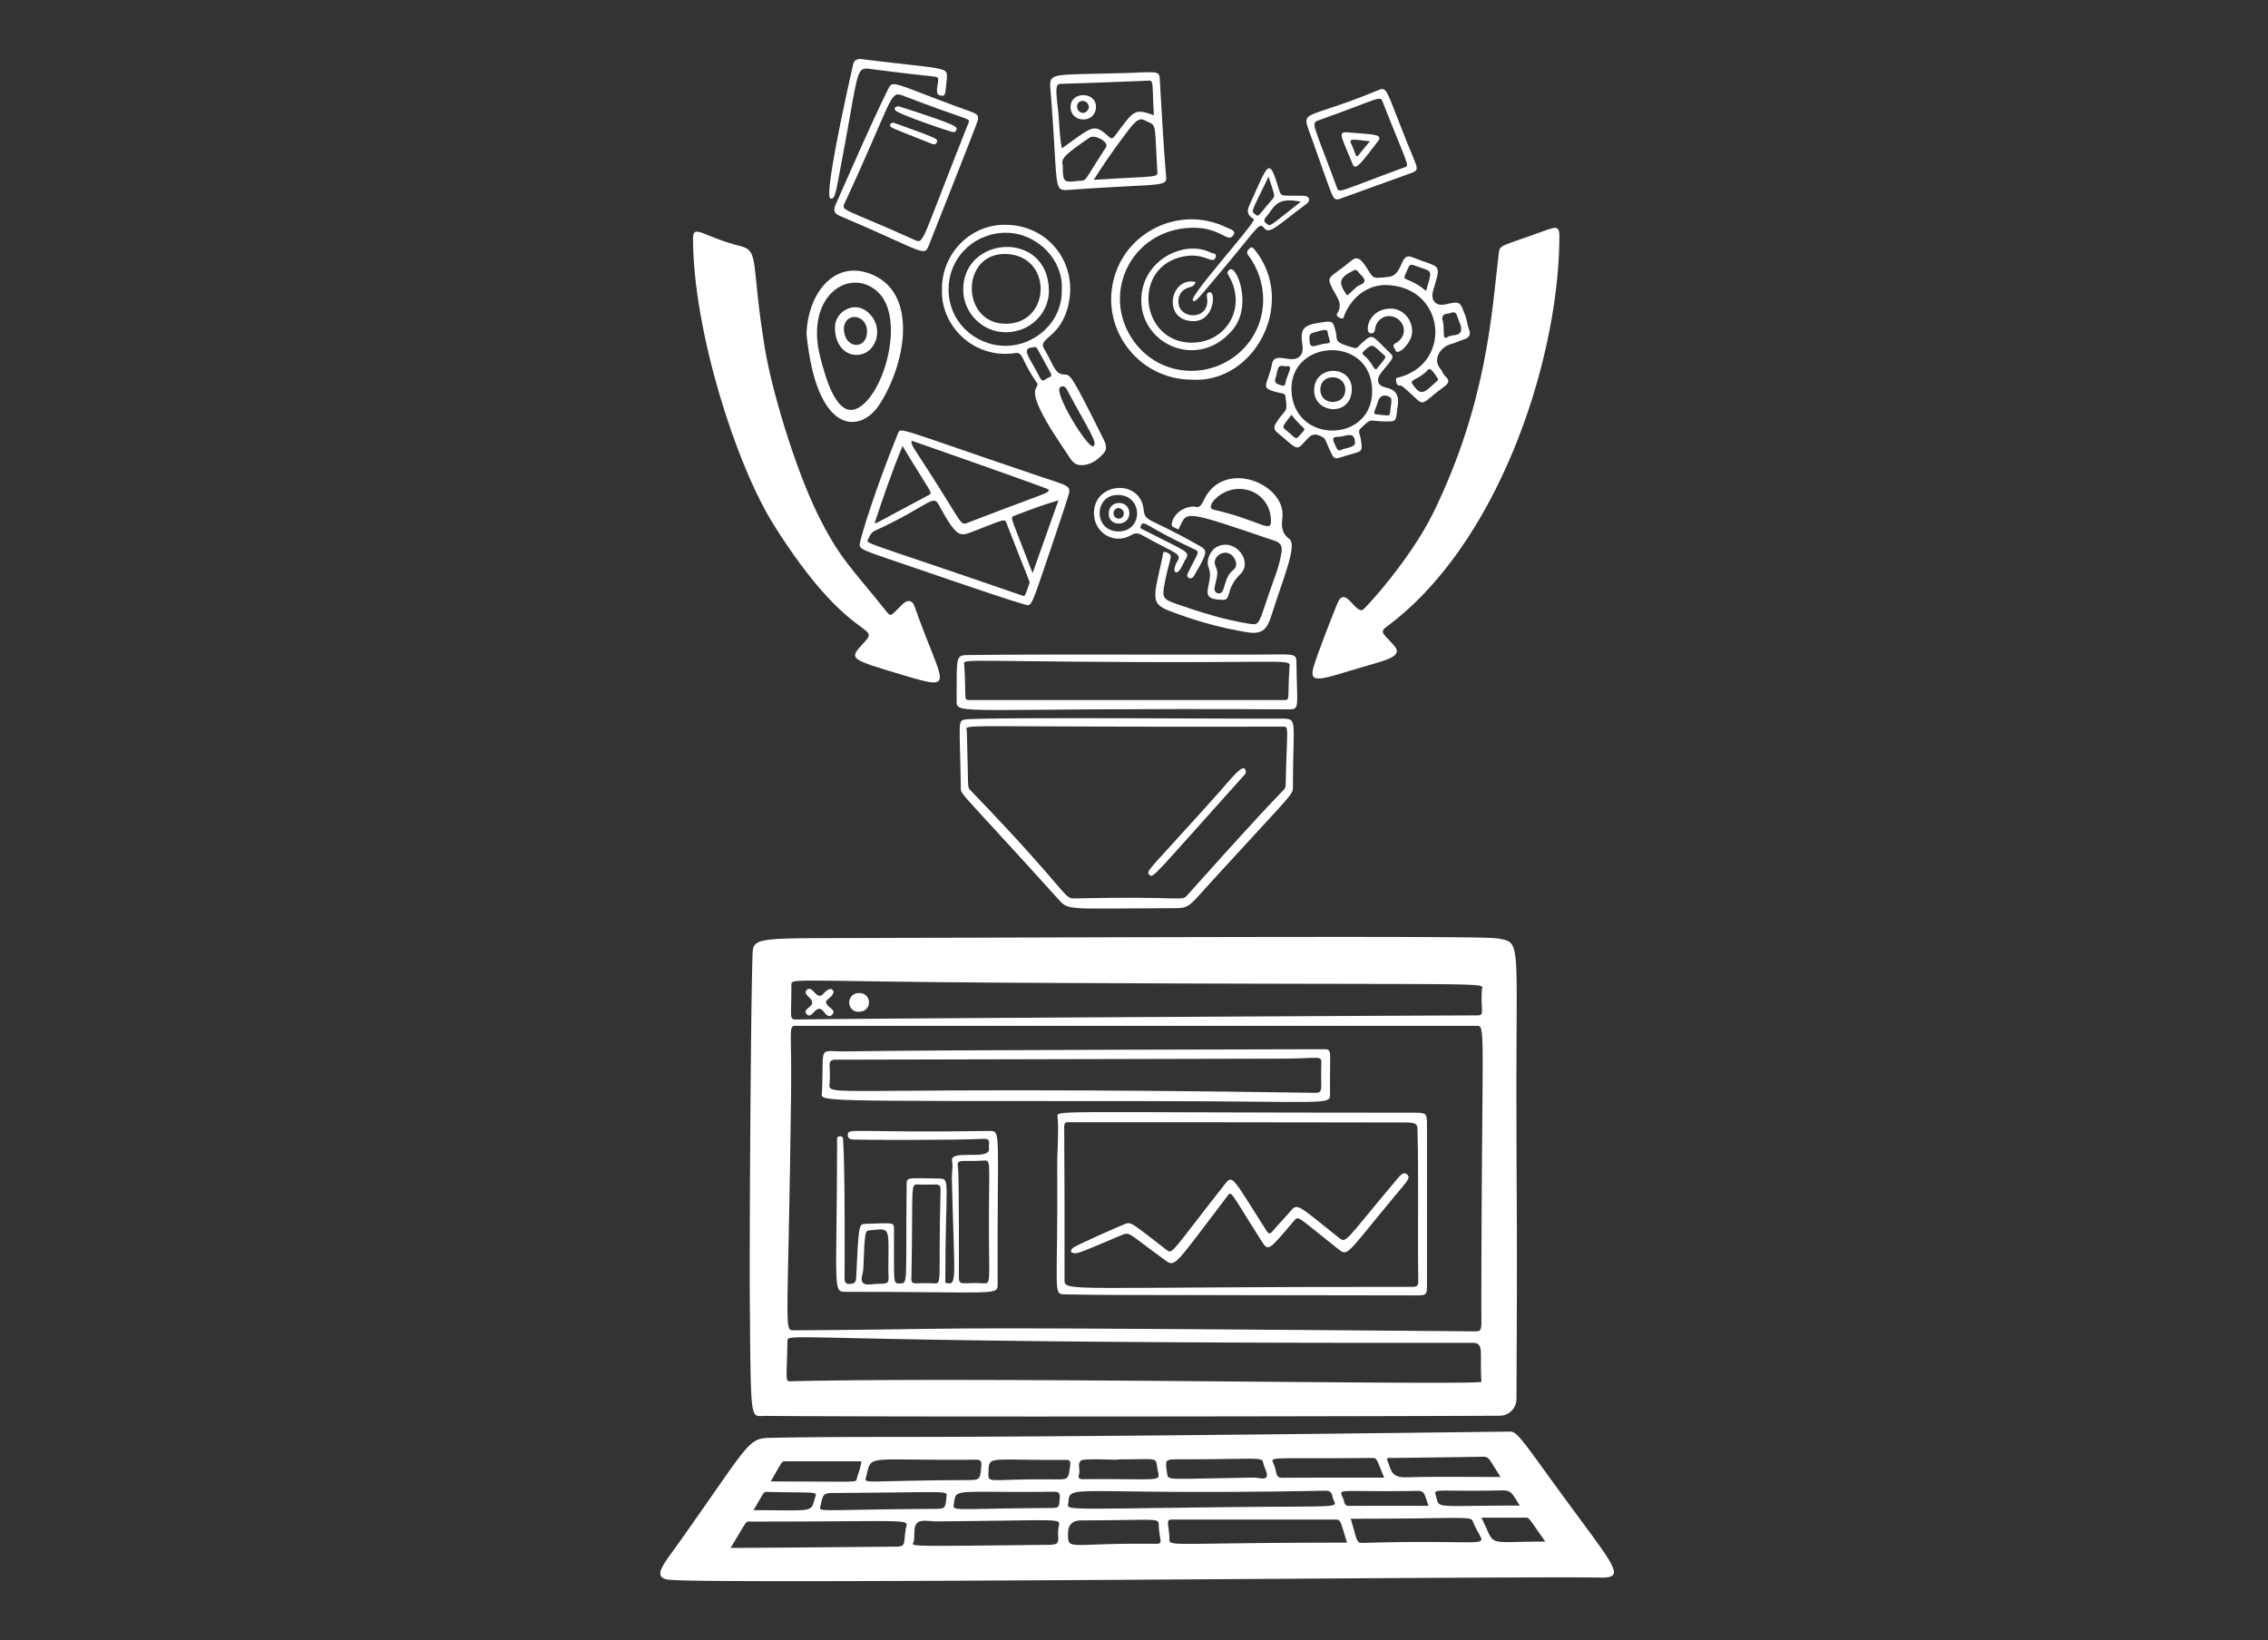
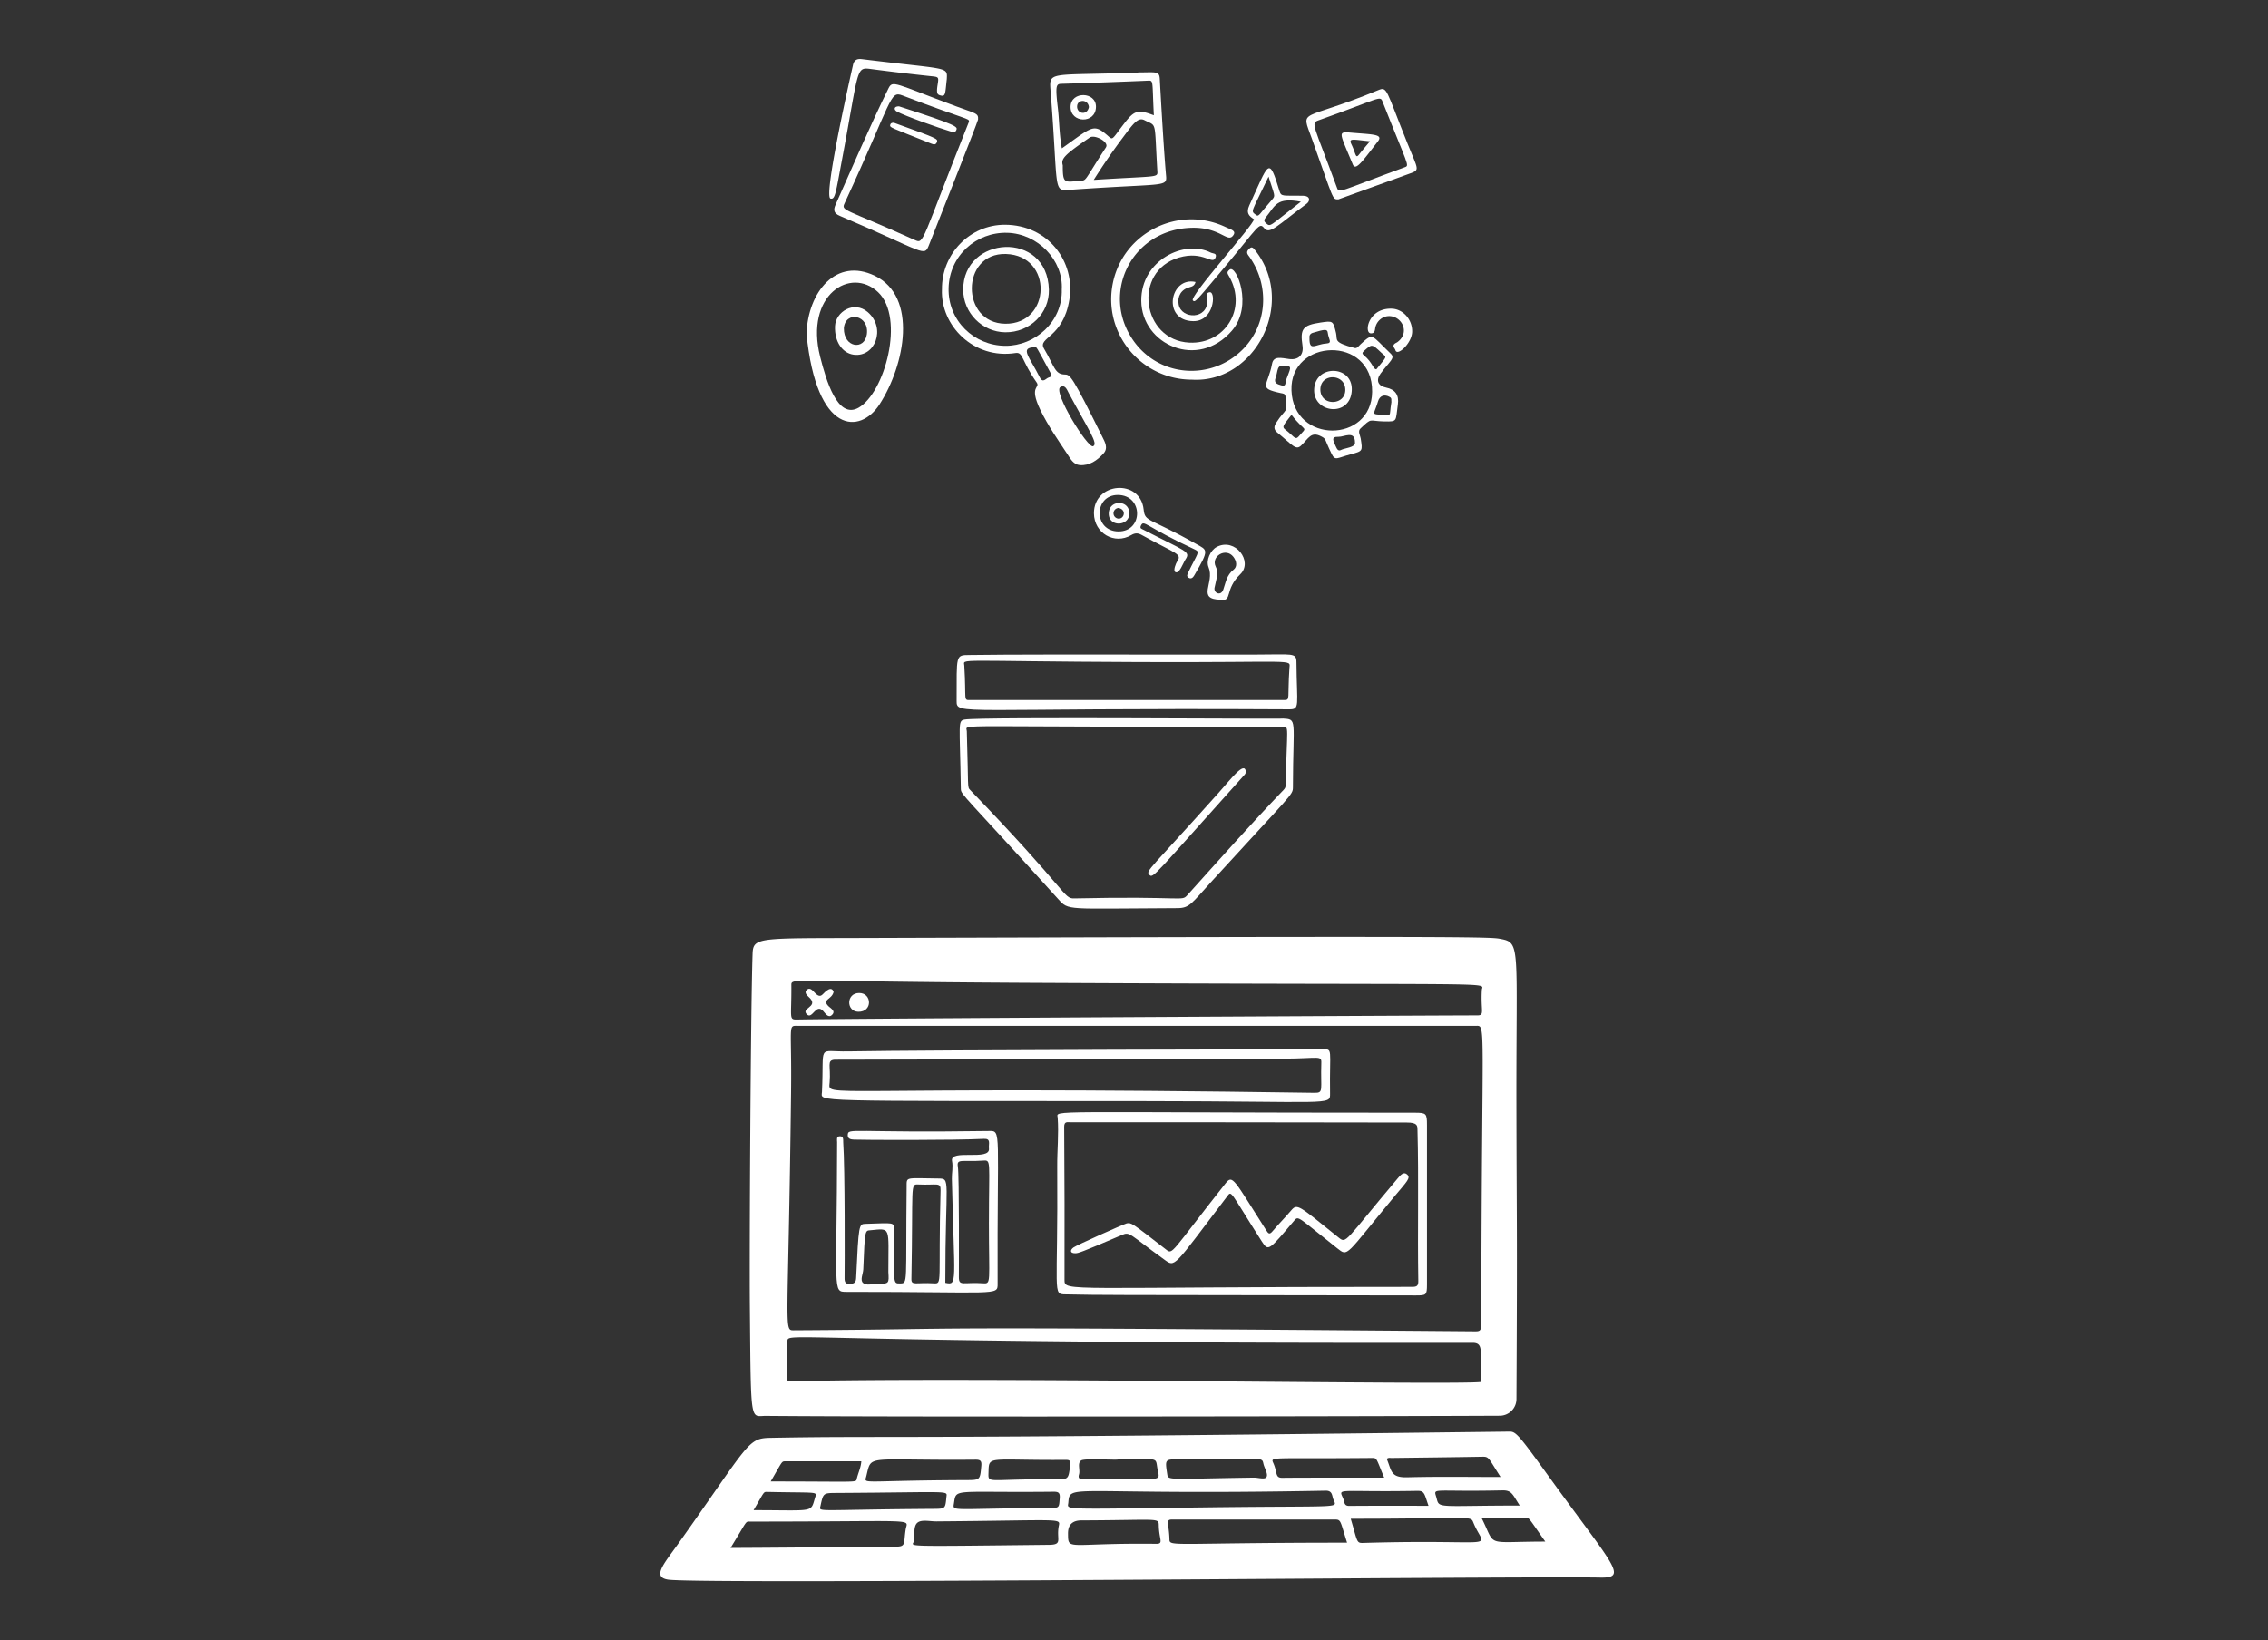
<svg xmlns="http://www.w3.org/2000/svg" width="365" height="264" fill="none">
  <rect width="100%" height="100%" fill="#333333" stroke="none" />
-   <path d="M145.378 108.674c-9.027-2.7-8.782-2.578-6.239-5.345 2.67-2.904-2.632.232-14.609-18.846-6.156-9.806-12.969-31.347-13.001-46.07-.005-2.495 1.726-.265 7.576 1.18 3.205.793 1.698 2.597 4.005 16.576 1.069 6.478 4.777 19.098 8.548 26.722 3.52 7.119 5.392 8.487 11.112 15.667.649.815.697.407 2.564-1.385.707-.68 1.495-.575 1.82.349 4.477 12.721 7.033 13.787-1.776 11.152ZM250.953 38.941c-.332 20.044-10.205 49.012-27.83 61.952-1.32.969-.132 1.314 1.38 3.204 1.306 1.632-1.805 2.245-5.284 3.284-6.475 1.933-8.612 2.851-7.852.088.587-2.138 3.246-8.845 3.876-10.373 1.173-2.843 2.695 1.343 3.976 1.123.354-.06 7.798-8.196 11.483-15.76 8.662-17.772 9.389-32.38 10.504-41.736.168-1.402.347-1.003 7.761-3.73 2.068-.76 2.021-.171 1.987 1.948h-.001Z" fill="#fff" />
-   <path d="M138.406 87.387c.013-.566 2.293-8.283 6.138-17.697.399-.98.207-.658 22.894 7.022 4.243 1.436 4.986 1.398 4.543 2.925-.442 1.528-3.655 11.024-4.312 12.932-1.783 5.177-1.772 5.032-2.821 4.71-3.283-1.01-2.741-.771-22.238-7.448-4.207-1.441-4.42-1.616-4.204-2.444Zm27.304 6.417c-.259-.986-.017.007-3.705-9.55-.342-.885-.271-.666-5.653 1.382-1.886.718-2.414.9-5.309-4.448-.913-1.687-1.639.283-10.255 4.243-.585.269-.796.751-1.024 1.275-.391.897-2.128-.118 24.446 9.045.849.292.603.462 1.5-1.947ZM146.741 70.94c-.26.512.368 1.246 2.542 4.618 5.637 8.738 5.224 9.053 6.403 8.599 13.15-5.069 13.078-4.702 13.08-5.358 0-.167-21.997-7.849-22.025-7.86Zm-5.985 13.265c.526-.03.039.078 8.671-4.5.813-.43.424-.225-4.176-7.914-1.707 4.115-3.113 8.233-4.495 12.414Zm25.423 8.04 4.163-11.712c-2.533.723-4.848 1.615-7.166 2.51-.682.264-.455.15 3.003 9.202ZM192.191 81.52c.849.334 1.182-.245 1.578-1.079 3.167-6.68 13.2-2.614 12.616 2.848-.142 1.321-.206 2.48 1.12 3.46 1.325.979-1.046 6.47-2.829 12.134-.698 2.218-1.32 3.312-3.984 2.88-4.32-.703-8.502-1.887-12.575-3.47-3.081-1.197-2.408-2.313-1.013-8.75.057-.259-.035-.905.549-.664 1.308.539.686.405-.195 4.869-.486 2.466-.359 2.681 1.98 3.494 3.774 1.31 7.576 2.51 11.537 3.14 2.023.321 1.342.318 4.372-8.027.41-1.13.702-2.28.892-3.466.148-.924-.102-1.508-1.058-1.833-14.58-4.961-14.107-4.798-15.297-2.336-.104.218-.131.643-.497.383-.311-.222-.925-.223-.813-.847.269-1.497 1.836-2.732 3.617-2.735Zm7.225-2.828c-3.094-.01-5.569 3.007-4.145 3.333 7.493 1.718 9.255 3.847 9.272 1.87.025-2.95-2.163-5.192-5.127-5.203Z" fill="#fff" />
  <path d="M176.055 82.635c-.039-5.059 7.471-5.64 7.999-.611.215 2.052.831 1.208 8.468 5.538 1.787 1.012 2.157.822-.321 5.045-.184.315-.461.638-.892.4-.407-.226-.223-.58-.08-.877 1.504-3.11 1.943-3.271 1.077-3.674-8.002-3.719-8.181-4.843-8.674-3.894-.264.51.098.555.372.697 6.929 3.572 7.647 3.475 6.769 4.8-.364.549-.972 2.37-1.615 2.022-.428-.231.134-1.476.241-1.633.938-1.361-.048-1.217-5.684-4.354-.59-.327-1.067-.32-1.654.03-2.713 1.607-5.981-.309-6.006-3.49Zm3.93 2.904c4.038.033 4.021-5.864-.083-5.872-3.902-.008-3.943 5.838.083 5.872ZM196.472 96.528c-4.008-.06-.934-2.717-1.972-5.227-.457-1.105.305-2.738 1.31-3.266 2.975-1.566 5.904 2.346 3.802 4.38-2.612 2.525-1.216 4.405-3.14 4.113Zm-1.008-1.94c-.174.864 1.01 1.425 1.405.305.394-1.12.538-2.337 1.636-3.182.659-.507.512-1.4-.011-2.082-1.208-1.576-3.669-.073-2.835 1.592.502 1.002.134 1.736-.195 3.367Z" fill="#fff" />
  <path d="M181.748 82.578c.048 2.162-3.285 2.293-3.312.131-.03-2.3 3.263-2.323 3.312-.131Zm-1.728-.817a.86.86 0 0 0-.016 1.717c.921.056 1.341-1.433.016-1.717ZM191.885 61.109c-8.315.023-14.46-7.579-12.776-15.595 1.707-8.125 10.637-12.528 18.147-8.96.785.371 1.705.565 1.259 1.26-.982 1.533-2.089-1.556-7.501-1.109-9.076.748-13.711 10.534-8.758 17.906 4.131 6.145 12.693 6.766 17.805 1.567 3.858-3.925 4.302-10.098 1.067-14.765-.283-.407-.688-.755-.169-1.289.356-.366.564-.425.927.024 6.916 8.535.067 21.533-10.001 20.963v-.002Z" fill="#fff" />
  <path d="M183.671 48.405c-.042-6.525 6.938-9.912 11.199-7.742.327.166 1.004.056.766.753-.476 1.39-1.902-1.142-5.931.049-7.48 2.214-5.93 13.324 1.71 13.683 5.728.269 9.317-5.418 6.438-10.584-.287-.514-.539-.735.059-1.184 1.031-.776 3.817 5.805.366 9.822-5.481 6.378-14.562 2.279-14.608-4.798l.001.001Z" fill="#fff" />
  <path d="M201.806 35.286c-.801-.51-1.313-.995-.744-2.237 3.157-6.891 3.108-8.039 4.856-2.28.282.93.584.676 3.799.736 1.144.021 1.19.826.549 1.303-4.714 3.504-5.932 4.986-6.802 3.927-.841-1.023-.83-.356-6.604 6.535-4.535 5.412-4.509 5.404-4.881 5.104-.723-.583 9.814-12.172 9.827-13.088Zm7.55-2.823c-3.982-.758-4.128.688-5.623 2.5-.249.302-.421.594-.019.935.809.686.417.613 5.642-3.435Zm-5.203-4.035c-2.794 5.891-2.925 5.468-2.043 6.15.49.38.462.005 2.663-2.515.517-.592.339-.568-.62-3.635Z" fill="#fff" />
  <path d="M192.407 45.387c-.147.579-.523.73-.967.844-1.318.334-2.011 1.459-1.749 2.797.466 2.381 4.699 2.427 4.605-.68-.016-.498-.308-1.272.41-1.31 1.007-.054.702 4.694-2.679 4.653-5.069-.062-3.761-7.24.38-6.304ZM206.38 115.645c2.479.156 1.723-.061 1.696 11.068-.003 1.269-.116.956-12.961 15.021-3.426 3.75-3.656 4.429-5.668 4.435-18.062.061-17.406.464-19.177-1.494-15.081-16.678-15.622-16.746-15.637-17.681-.166-10.713-.528-10.958.619-11.176 2.523-.476 53.522-.023 51.13-.174l-.002.001Zm-50.785 2.042c.287 9.17.038 8.947.541 9.467 15.829 16.391 14.983 17.488 16.721 17.449 17.746-.395 17.267.538 18.209-.507 5.124-5.695 10.203-11.433 15.511-16.963.231-.241.326-.448.333-.771.2-9.434.587-9.409-.431-9.406-54.648.127-50.925-.565-50.884.731ZM153.955 112.781c.025-7.417-.222-7.327 2.085-7.353 8.46-.093 9.539-.073 46.022-.067 5.963 0 6.567-.351 6.582 1.208.061 7.051.61 7.612-1.166 7.602-53.55-.298-53.531 1.056-53.523-1.39Zm29.541-6.217c-30.276-.119-28.379-.638-28.304.587.339 5.574-.2 5.54.925 5.527h50.527c1.056-.003.536-.18.869-5.146.102-1.521 1.269-.868-24.017-.968Z" fill="#fff" />
  <path d="M200.504 124.18c.002.359-.218.526-.395.723-14.518 16.139-14.515 16.559-15.157 15.883-.603-.635.093-.801 11.134-13.148 2.066-2.311 4.184-5.17 4.418-3.458ZM151.596 46.579c-.067-5.669 4.468-10.436 10.17-10.404 6.873.039 11.315 5.883 10.335 12.042-.995 6.247-5.174 6.05-4.085 7.891 1.675 2.833 1.72 4.152 3.356 4.174.892.012 1.186.28 6.028 10.022.415.836 1.002 1.815.182 2.7-1.01 1.09-2.229 1.981-3.815 1.854-.989-.08-1.482-.988-1.966-1.723-1.538-2.333-3.148-4.623-4.369-7.15-1.941-4.018.083-3.456-.616-4.453-2.434-3.473-2.146-4.903-3.37-4.712-6.729 1.053-12.101-4.402-11.852-10.24l.002-.001Zm19.28.026c.279-4.736-3.869-8.996-8.753-9.135-5.007-.141-9.337 3.674-9.46 8.91-.123 5.236 4.097 9.26 9.148 9.28 4.772.02 9.208-3.879 9.066-9.055h-.001Zm1.115 16.647c-.262-.487-.572-1.415-1.351-.943-1.221.738 4.436 9.929 5.286 9.512.85-.416-.671-2.503-3.935-8.569Zm-5.564-7.358c-2.313.102-.786 1.468.918 4.856.506 1.005.984.122 1.444.008.61-.152.374-.569.174-.933-2.257-4.108-2.128-4.123-2.535-3.93l-.001-.002Z" fill="#fff" />
  <path d="M155.014 46.656c-.05-8.73 13.539-9.67 13.791-.038.098 3.756-3.031 6.915-7.033 6.864-3.702-.047-6.737-3.126-6.758-6.826Zm6.766 5.452c7.423.091 7.729-11.008.105-11.227-7.284-.212-7.309 11.138-.105 11.227ZM222.78 67.834c-2.567-.049-1.908-.678-3.839 1.143-.472.444-.038 1.088.043 1.61.317 2.028.349 2.022-1.648 2.548-2.178.576-2.456 1.093-3.038-.094-1.196-2.438-.817-2.36-1.684-2.807-1.626-.841-2.021.332-3.218 1.479-.862.825-1.373-.08-3.866-2.116-.562-.459-.515-.97-.177-1.503 1.655-2.604 1.904-1.366 1.519-4.307-.059-.45-.405-.442-.734-.512-3.799-.83-2.107-1.07-1.42-4.726.241-1.286 1.42-.946 2.751-.764 1.5.206 2.375-.669 2.148-2.15-.414-2.703.046-3.293 2.89-3.716 2.039-.302 2.031-.3 2.51 1.688.268 1.107-.545 1.479 2.993 2.407.402.106.68-.353.972-.62 2.075-1.895 1.628-1.526 4.804 1.5.804.766-.015 1.092-1.6 3.235-.795 1.075-.426 1.993.879 2.254 1.483.297 2.117 1.205 1.9 2.722-.391 2.727.002 2.77-2.184 2.727l-.001.002Zm-14.938-5c.296 8.659 12.898 8.512 12.983.228.094-9.201-13.27-8.586-12.983-.227Zm13.665-3.4c1.854-2.3 1.687-1.824.81-2.653-1.539-1.456-1.529-1.428-2.769-.326-.349.31-.37.466-.029.75 1.424 1.19 1.449 2.248 1.987 2.229h.001Zm-13.659 7.328c-1.216 1.608-1.651 1.9-.983 2.4 1.275.955 1.575 1.746 2.117 1.112 1.571-1.834 1.142-.498-1.134-3.512Zm2.893-12.358c-.038 2.226.898 1.01 2.717.885 1.046-.072.344-.678.228-1.72-.066-.614-.428-.608-2.438.007-.399.123-.567.437-.507.828Zm13.186 10.325c-.056-.308.108-.61-.254-.82-.874-.509-1.647-.22-1.915.723-.414 1.451-.954 1.991-.26 2.058 2.81.271 1.964.59 2.428-1.961h.001Zm-5.861 6.537c.01-2.058-1.725-.928-2.679-.956-1.211-.036-.854.6-.372 1.633.161.346.359.724.815.475.525-.287 2.317-.403 2.236-1.152Zm-11.353-12.312c-1.275-.392-1.031.83-1.42 1.838-.351.91.316 1.044.913 1.23.804.252.624-.428.753-.81.596-1.747 1.223-2.445-.246-2.258Z" fill="#fff" />
-   <path d="M222.652 45.874c-2.59.177-4.949 1.728-6.271 4.782-.111.257-.069.772-.608.567-.343-.13-.83-.382-.576-.769.998-1.518-.043-2.617-.664-3.812-1.23-2.369-.647-1.71 3.022-4.741 1.144-.943 1.831.317 2.995 2.151.309.489.639.64.929.66.132.01 2.132-.034 2.694-.343 1.667-.914 1.25-3.74 3.122-2.974 4.61 1.887 4.702.72 3.338 5.423-.442 1.527.456 2.521 1.977 2.174 2.377-.542 2.331-.525 3.215 1.823.284.755.322 1.548.621 2.296.263.664.031 1.226-.739 1.48-.79.258-1.548.62-2.346.84-1.343.372-2.907 2.276-1.592 3.871.315.383.461.925.82 1.244.867.769.474 1.224-.257 1.749-2.956 2.117-3.091 3.107-4.278 2.01-2.463-2.276-2.413-2.237-2.757-2.244-.576-.013-.586-.484-.632-.86-.062-.5.389-.43.691-.517 8.579-2.472 7.13-14.94-2.705-14.811l.001.001Zm6.856.957c.927-3.239 1.091-3.099-.884-3.759-2.057-.686-1.549-.79-2.457 1.09-.567 1.174.523.324 3.341 2.669Zm2.593 4.5c.548 1.543-.167 3.609.9 2.901.699-.463 2.033-.01 2.148-1.163.072-.723-.452-1.495-.667-2.256-.164-.581-.572-.636-.994-.444-.493.225-1.366-.064-1.387.962Zm-15.298-3.761c.52-.472 1-.885 1.454-1.324.455-.438 1.394-.487 1.334-1.128-.05-.517-.746-.956-1.103-1.466-.22-.315-.408-.238-.67-.107-2.338 1.171-2.531 1.904-1.015 4.025Zm13.039 11.921c-1.543 1.71-3.092 1.54-2.515 2.36 1.104 1.573 1.615 1.634 3.017.309 1.036-.98 1.256-.92 1.015-1.287-.474-.723-1.141-1.8-1.518-1.382h.001Z" fill="#fff" />
  <path d="M227.264 53.391c-.033 1.862-2.409 4.023-2.692 2.974-.091-.335-.594-.668-.095-1.056.131-.102.295-.157.429-.256 2.159-1.61.57-4.376-1.577-4.161-1.005.1-1.888.95-2.023 2.01-.059.458-.169.774-.708.747-1.101-.052-.428-4.108 3.413-3.964 1.757.066 3.29 1.706 3.253 3.706ZM217.548 62.786c-.164 4.43-6.256 3.777-6.053-.15.207-4.018 6.202-3.87 6.053.15Zm-1.042-.005c.032-2.687-4.01-2.77-4.013-.083-.002 2.687 3.983 2.623 4.013.083ZM183.134 11.656c2.845 0 3.444-.265 3.515 1.025.229 4.143.651 11.499 1.015 15.632.164 1.867-.379 1.162-15.423 2.234-2.851.203-1.884.38-3.146-15.627-.285-3.617-.621-2.702 14.04-3.238l-.001-.026Zm2.561 6.896c-.297-5.696.003-5.613-1.028-5.564-2.005.096-11.14.436-13.794.5-.869.021-1.077.137-.63 3.882.254 2.13.217 4.295.648 6.507 4.82-3.423 5.059-4.014 7.204-2.194 1.105.937.653 1.002 2.893-1.89 1.581-2.04 2.159-2.201 4.707-1.24v-.001Zm-9.673 10.4c10.321-.665 10.303-.304 10.236-1.403-.505-8.337-.013-7.15-2.066-8.2-1.036-.531-1.773.492-3.53 2.853a100.495 100.495 0 0 0-4.64 6.75Zm-4.987-2.355c0 2.874.204 2.764 2.562 2.518 1.395-.146.572.469 4.227-5.151.129-.198.284-.375.236-.63-.149-.79-2.004-1.667-2.684-1.2-4.088 2.807-4.654 3.402-4.341 4.463Z" fill="#fff" />
  <path d="M176.38 17.201c-.038 2.79-4.162 2.644-4.086-.048.071-2.51 4.12-2.42 4.086.048Zm-1.133.033c-.139-1.31-1.851-1.28-1.905-.131-.056 1.197 1.602 1.58 1.905.131ZM129.795 53.758c.225-6.818 4.809-12.383 11.016-9.358 6.882 3.354 4.892 14.258.736 20.687-3.102 4.8-10.137 4.972-11.752-11.33Zm11.525-6.725c-4.413-4.184-11.847.424-9.328 10.39.943 3.729 2.781 10.108 6.164 8.21 4.23-2.372 7.525-14.464 3.164-18.6Z" fill="#fff" />
  <path d="M134.384 52.502c.089-2.315 3.06-4.19 5.289-2.248 2.974 2.59 1.154 7.327-2.312 6.834-1.734-.246-3.078-2-2.977-4.587Zm1.423.327c-.03 3.182 3.325 3.569 3.697.992.451-3.126-3.451-3.895-3.697-.992ZM157.405 19.242c-.089.517-7.36 18.828-7.861 20.098-.845 2.14-.428 1.346-14.385-4.592-.941-.401-1.085-.905-.695-1.78 2.796-6.259 5.485-12.567 8.512-18.72.687-1.396.93-.833 10.89 2.864 3.185 1.182 3.622 1.09 3.539 2.13Zm-1.461.34c.018-.586-.146-.176-10.719-4.219-2.046-.782-1.558.63-9.288 17.328-.6 1.294-.21.762 11.276 5.933 1.548.697.955.436 8.731-19.041Z" fill="#fff" />
  <path d="M152.373 12.743c-.246 2.125-.166 2.815-.895 2.649-.576-.133-.826-.223-.592-1.7.215-1.355.212-1.294-1.197-1.443a395.814 395.814 0 0 1-9.216-1.095c-2.818-.364-2.098-.72-4.913 14.275-1.072 5.707-1.144 6.7-1.897 6.531-1.249-.282 3.588-21.372 3.595-21.402.163-.906.659-1.136 1.466-1.037 14 1.736 13.746 1.136 13.649 3.223v-.001Z" fill="#fff" />
  <path d="M144.677 17.116c9.537 3.067 9.432 3.287 9.237 3.812-.2.541-.715.284-1.13.166-1.415-.402-7.191-2.43-8.471-3.156-.456-.259-.507-.828.364-.822ZM143.844 19.754c7.171 2.585 7.115 2.585 6.93 3.123-.166.488-.549.378-.908.234-6.641-2.664-6.739-2.549-6.587-3.065.062-.208.249-.297.565-.292ZM215.396 32.089c-1.024-.013-.663.29-4.262-9.74-1.828-5.095-1.923-2.617 10.643-7.823 1.51-.626 1.205-.223 4.738 8.576 1.693 4.214 2.047 4.222.447 4.804l-11.565 4.181-.001.002Zm7.101-15.74c-.404-1.025-.404-.505-10.287 3.015-1.326.472-.832.544 2.941 10.815.37 1.01.2.666 10.932-3.266.793-.291.515-.176-3.586-10.563Z" fill="#fff" />
  <path d="M216.734 21.287c-1.351.036-1.01.397.977 5.179.46 1.106 1.529-.473 4.043-3.718.951-1.228-1.034-1.087-5.02-1.46Zm2.041 3.512c-.649.839-.506.054-1.278-1.558-.504-1.056.205-.777 2.982-.5-.654.784-1.199 1.405-1.704 2.058ZM123.292 227.896c-2.564-.024-2.44 1.805-2.615-17.777-.08-8.93.127-47.669.439-56.594.094-2.705.925-2.493 17.976-2.548 101.936-.327 100.812-.145 102.489.169 3.183.599 2.416 1.405 2.464 26.969.038 19.897.156 17.585.007 47.073a2.697 2.697 0 0 1-2.683 2.683c-15.752.084-95.197.229-118.075.025h-.002Zm114.148-13.609c1.189.009.948-.33.956-4.448.084-44.999.759-44.743-.79-44.727h-109.41c-1.398-.019-.763.192-.887 10.694-.456 38.323-1.213 38.323.412 38.313 33.978-.196 9.382-.657 109.718.169l.001-.001Zm-110.714 1.608c-.109 6.429-.428 6.452.592 6.427 29.729-.725 108.562.674 111.093.102-.302-4.736.511-6.292-1.43-6.29-110.296.157-110.228-1.905-110.256-.241l.001.002Zm111.011-52.46c1.265 0 .539-.678.742-4.105.08-1.343 4.854-.74-73.219-1.141-37.91-.194-37.912-.862-37.903.367.041 5.39-.461 5.569.97 5.54 8.739-.175 104.68-.664 109.412-.661h-.002ZM242.936 230.423c1.002-.012 1.466.5 6.084 6.901 10.556 14.635 13.149 16.688 8.506 16.596-13.011-.259-144.883 1.128-150.012.329-2.63-.41-.639-2.579 1.639-5.787 11.546-16.257 11.123-16.963 14.858-17.033 19.764-.368 14.588.279 118.926-1.005l-.001-.001Zm-125.364 18.718c1.642.029 26.511-.198 26.545-.198 1.747 0 1.272-.487 1.643-2.802.287-1.787 2.497-1.231-25.051-1.233-.784 0-.372-.273-3.137 4.233Zm77.491-6.531c21.659-.262 20.061.214 19.5-1.331-.211-.579-.129-1.365-1.228-1.342-41.456.795-41.142-1.257-41.405 1.928-.1 1.205-1.72 1.047 23.133.745Zm21.728 5.69c-1.128-3.538-.948-3.73-1.992-3.721h-26.2c-1.087 0-.457.708-.397 3.138.031 1.297-.013.583 28.589.583Zm-47.999.349c2.307-.025 1.195-.828 1.592-2.972.255-1.379.868-.961-19.677-.8-1.031.008-2.343-.325-3.017.177-.746.554-.446 1.974-.619 3.012-.145.879-2.928.851 21.721.581v.002Zm48.586-4.201c1.098 3.684.905 3.924 1.972 3.893 22.661-.671 19.656 1.392 17.772-3.256-.482-1.189.018-.635-19.744-.635v-.002Zm-61.862-6.217c2.231-.008 2.205-.021 2.411-2.261.069-.751-.075-1.031-.916-1.023-17.985.162-16.681-.97-17.601 2.689-.334 1.329-1.01.657 16.106.595Zm30.524 10.255c1.295.016.498-.659.447-2.963-.029-1.27.054-.847-12.449-.806-1.453.005-2.171.714-2.157 2.128.03 2.845-.169 1.468 14.161 1.64l-.002.001Zm36.721-10.652c-1.275-3.038-1.123-3.172-1.936-3.164-16.621.157-16.39-.287-15.883.874.674 1.543.233 2.344 1.463 2.32 2.156-.04 16.356-.03 16.356-.03Zm18.731-.105c-1.99-3.099-1.822-3.279-2.955-3.258-4.86.087-9.725.14-14.588.201-.241.002-.52-.092-.771.155.795 1.875.579 3.023 3.3 2.952 4.953-.131 9.914-.048 15.016-.048l-.002-.002Zm-91.24 5.133c1.9-.012 1.88-.034 2.061-1.915.105-1.088.916-.752-17.713-.646-2.128.012-2.111.018-2.559 2.102-.225 1.049-.925.583 18.211.459Zm51.538-5.031c.715-.01 1.8.378 2.049-.123.249-.5-.354-1.398-.518-2.135-.257-1.157-.03-.687-13.51-.685-2.352 0-2.328-.021-1.969 2.36.161 1.072-.032.789 13.949.582l-.001.001Zm-32.881 4.892c1.584-.008 1.526-.021 1.639-1.615.061-.884-.252-1.014-1.042-1.005-16.172.176-15.605-.622-15.98 1.851-.215 1.415-.633.843 15.383.769Zm-44.881-4.273c13.857 0 13.712.213 13.844-.375.216-.961.678-1.862.742-2.866h-12.222c-.635 0-.452-.029-2.364 3.241Zm45.601-.336c2.366.024 2.311.021 2.599-2.296.104-.825-.195-.84-.828-.836-12.665.081-12.225-.779-12.318 2.097-.059 1.814-.088.929 10.547 1.035Zm10.32-3.214c0 .161-5.348-.223-5.953.174-.664.436-.126 1.487-.346 2.243-.187.64.094.771.707.766 13.286-.109 12.319.592 11.917-1.661-.355-1.99.366-1.522-6.325-1.522Zm49.947 7.466c-.672-1.916-.626-2.424-1.795-2.403-13.443.241-12.662-.601-11.884 1.364.169.425.065 1.063.908 1.056 4.223-.038 8.445-.017 12.771-.017Zm8.514 1.912c2.454 4.846.284 3.848 10.281 3.848-2.63-3.716-2.564-3.86-3.153-3.856-2.32.012-4.642.008-7.128.008Zm6.169-1.95c-1.171-1.803-1.264-2.476-2.823-2.441-11.889.268-11.014-.579-10.542 1.334.399 1.623.359 1.107 13.365 1.107Zm-123.308.744c10.03 0 9.122.476 9.928-2.103.292-.935.364-.663-7.595-.833-.807-.017-.492-.18-2.333 2.936Z" fill="#fff" />
  <path d="M132.284 175.758c.373-7.94-.874-6.431 4.195-6.53 12.473-.245 76.234-.349 76.27-.349 1.843-.002 1.197-.217 1.302 7.153.028 1.934.035 1.217-29.804 1.197-54.822-.036-52.039.151-51.963-1.471Zm79.257.137c1.548.023.959-.456 1.104-4.831.041-1.222-.436-.703-5.907-.669-3.909.025-72.286.156-72.431.169-1.297.113-.577.964-.788 3.649-.208 2.651-2.459.469 78.022 1.682ZM227.679 179.096c1.866 0 1.971.113 1.971 1.977v25.71c-.005 1.672-.112 1.723-1.805 1.72-56.245-.08-48.527-.038-56.36-.166-2.159-.036-1.195.074-1.341-20.554-.019-2.628.264-5.253.074-7.881-.094-1.315-3.091-.81 57.459-.806h.002Zm-55.417 1.533c-.506 0-1.005-.161-.997.751.063 8.201.069 16.406.051 24.606-.004 2.018-.021 1.111 55.963 1.142.739 0 .988-.172.975-.936-.138-8.133.086-16.267-.134-24.402-.016-.596-.01-1.123-1.721-1.116-3.947.014-15.712-.051-54.137-.045ZM152.138 206.478c1.999.425 1.444.107 1.051-16.714-.023-.964.217-1.918.026-2.89-.396-2.007 6.178.049 5.942-2.015-.088-.769.378-1.622-.828-1.559-4.565.241-19.559.19-20.915.123-.466-.023-1.012-.104-.982-.744.059-1.21.549-.311 22.761-.643 2.03-.03 1.265-.067 1.358 24.615.008 1.945.064 1.269-24.335 1.277-2.297 0-1.535.097-1.495-24.1 0-.359-.167-.926.436-.943.646-.018.517.574.546.975.294 4.194.241 20.105.218 21.897-.008.649.217.941.859.898.566-.038.964-.134 1-.906.408-8.725.446-8.731 1.505-8.765 4.627-.147 4.585-.284 4.592.897.052 8.755-.265 8.717.986 8.696 1.302-.021.874.059 1.046-15.554.018-1.645-.308-1.395 5.042-1.336 2.149.023 1.184-.08 1.184 16.79l.003.001Zm7.014-9.794c0-9.869.388-9.972-.921-9.881-3.368.236-4.305-.374-4.079.962.241 1.42.163 17.767.163 17.793-.004 1.533.723.773 3.909.994 1.321.092.927-.077.925-9.868h.003Zm-7.782-5.107c.036-1.348-.568-.787-3.574-.927-1.363-.065-.828-.057-1.12 15.205-.021 1.104.705.536 3.593.705 1.446.086.702-.028 1.101-14.983Zm-8.404 13.168c0-7.387.498-7.054-2.946-6.722-.774.074-.846-.126-1.087 6.274-.029.75-.555 1.716-.046 2.191.522.49 1.525.157 2.317.153 1.879-.006 1.88-.028 1.762-1.896ZM134.156 159.671c-.327 1.262-1.861 1.158-.9 2.21.36.396 1.333.82.63 1.487-.59.559-1.069-.274-1.431-.662-1.161-1.244-1.712 1.423-2.592.574-1.039-1.002 1.768-1.182.533-2.569-.333-.375-1.101-.849-.56-1.385.526-.52 1.013.201 1.385.56 1.048 1.012 1.142-.154 2.128-.626.407-.196.697-.021.805.41l.002.001ZM138.12 162.85c-1.953-.047-1.966-3.022.159-3.022 2.069 0 2.181 3.079-.159 3.022Z" fill="#fff" />
-   <path d="M181.344 196.903c.758-.083.593-.244 6.322 4.219 1.099.857.674.603 9.561-10.646 1.169-1.48 1.285-.712 6.59 7.608.332.523.524.632.98.089.962-1.145 2.025-2.202 2.992-3.343 1.002-1.182 1.202-.812 7.614 4.338 1.324 1.065.88.749 9.507-9.468.444-.525.959-1.178 1.53-.677.652.571-.018 1.136-1.9 3.397-8.153 9.8-7.522 9.922-9.355 8.478-6.292-4.957-6.186-5.277-6.888-4.45-4.064 4.777-4.163 5.033-5.213 3.392-5.301-8.297-4.83-8.276-5.625-7.233-8.742 11.48-8.276 11.434-10.108 10.111-5.655-4.078-5.484-4.505-6.776-3.951-6.751 2.895-7.067 2.944-7.517 2.949-.879.009-.862-.506-.305-.924.505-.38 7.722-3.6 8.594-3.892l-.003.003Z" fill="#fff" />
+   <path d="M181.344 196.903c.758-.083.593-.244 6.322 4.219 1.099.857.674.603 9.561-10.646 1.169-1.48 1.285-.712 6.59 7.608.332.523.524.632.98.089.962-1.145 2.025-2.202 2.992-3.343 1.002-1.182 1.202-.812 7.614 4.338 1.324 1.065.88.749 9.507-9.468.444-.525.959-1.178 1.53-.677.652.571-.018 1.136-1.9 3.397-8.153 9.8-7.522 9.922-9.355 8.478-6.292-4.957-6.186-5.277-6.888-4.45-4.064 4.777-4.163 5.033-5.213 3.392-5.301-8.297-4.83-8.276-5.625-7.233-8.742 11.48-8.276 11.434-10.108 10.111-5.655-4.078-5.484-4.505-6.776-3.951-6.751 2.895-7.067 2.944-7.517 2.949-.879.009-.862-.506-.305-.924.505-.38 7.722-3.6 8.594-3.892Z" fill="#fff" />
</svg>